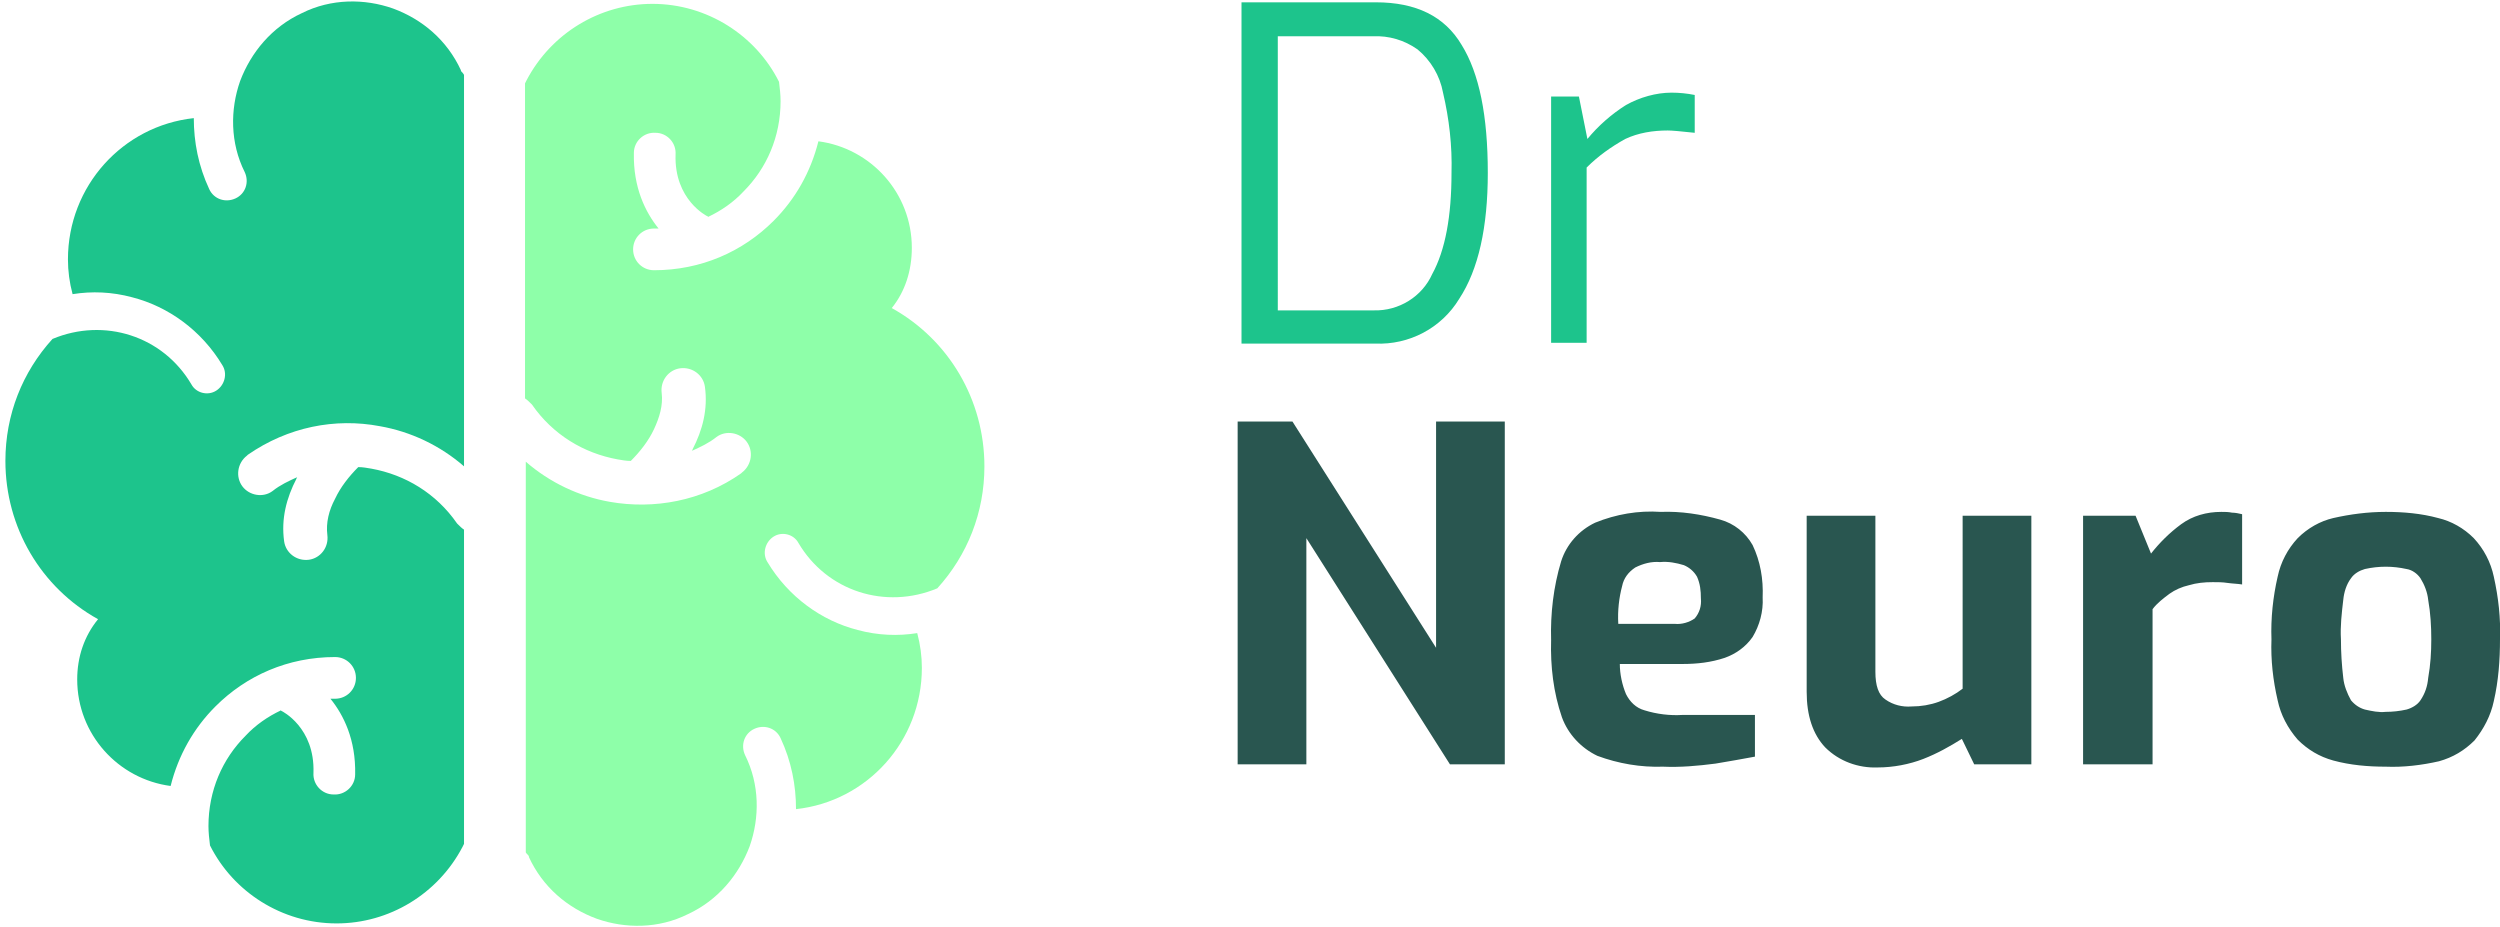
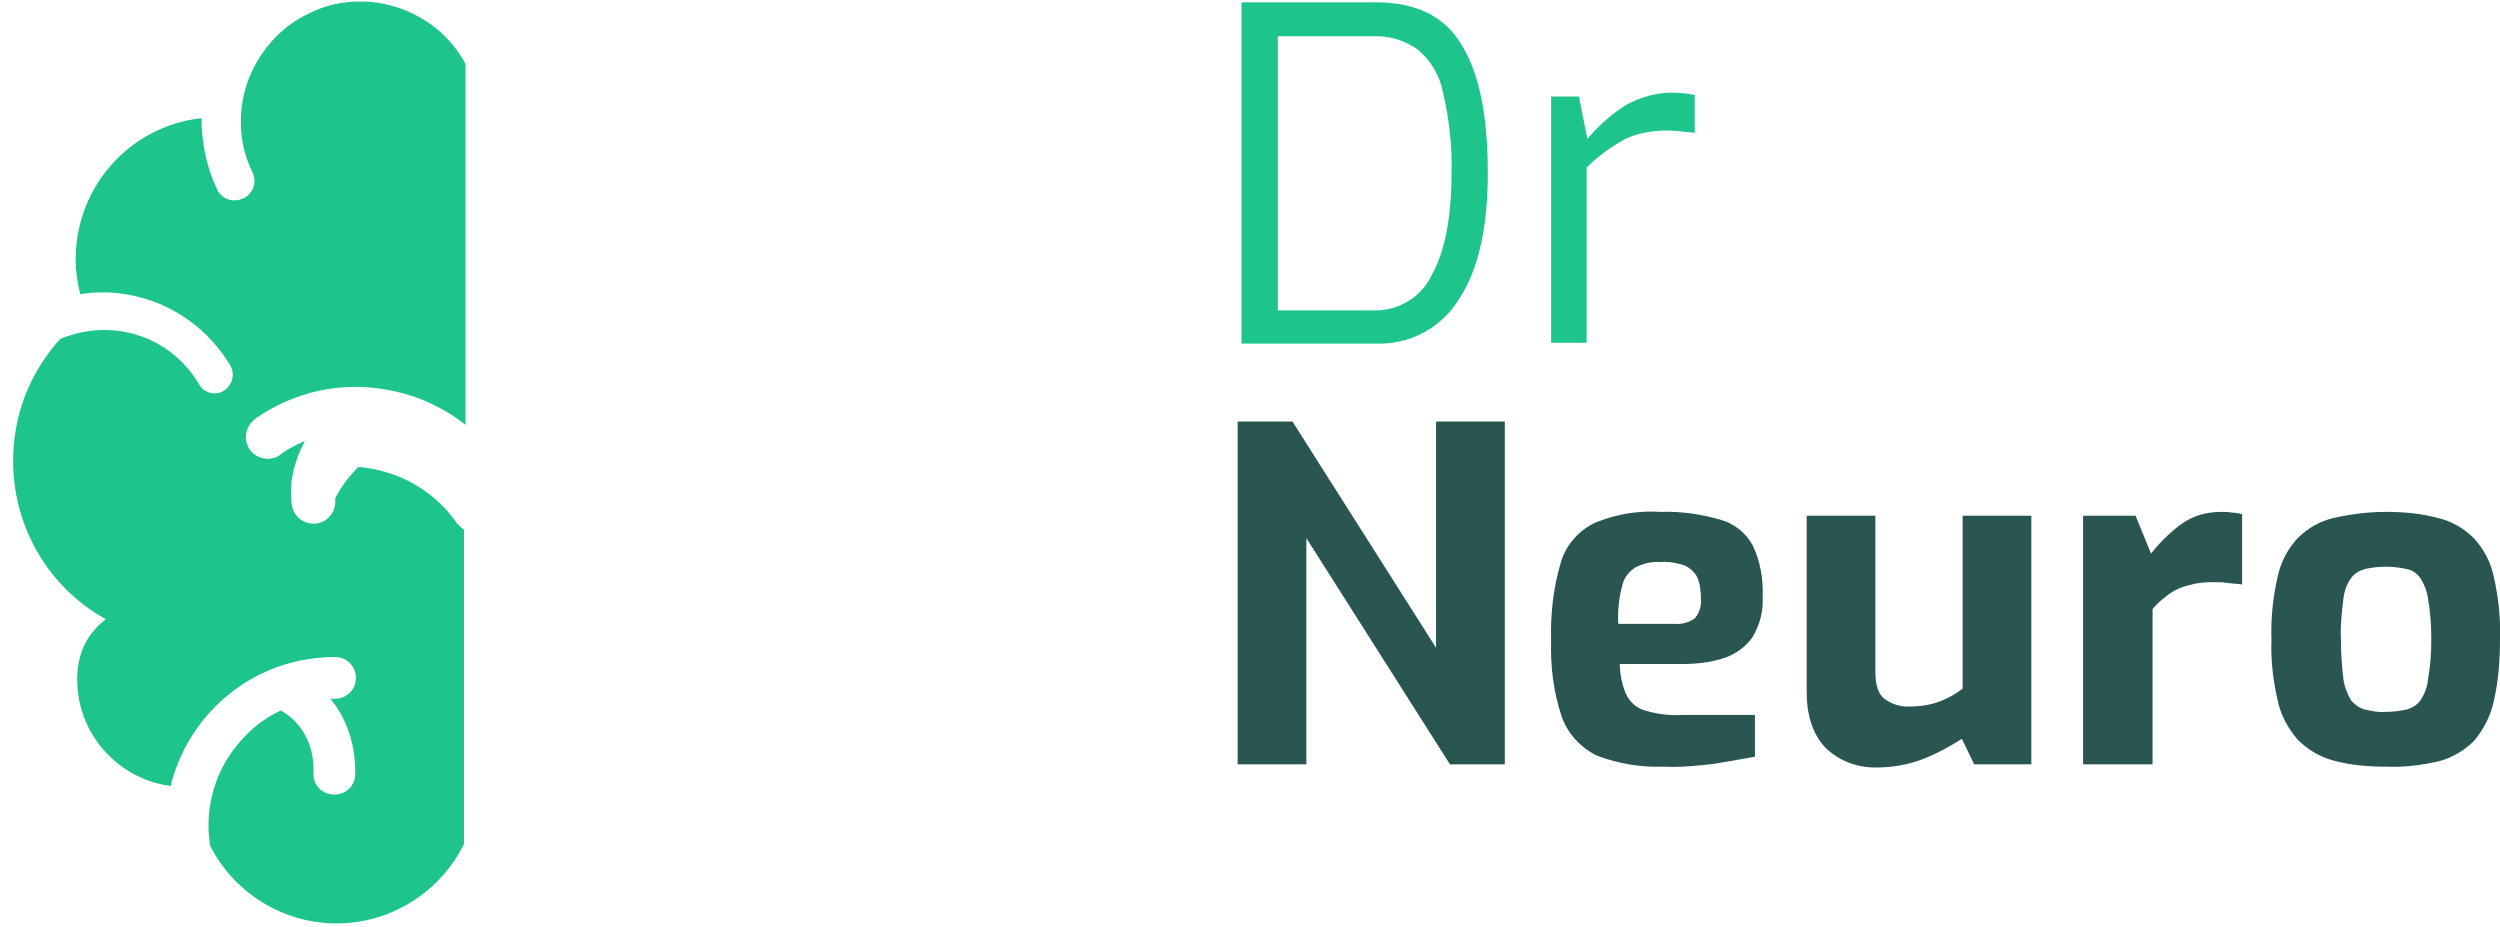
<svg xmlns="http://www.w3.org/2000/svg" xmlns:xlink="http://www.w3.org/1999/xlink" version="1.1" id="Layer_1" x="0px" y="0px" viewBox="0 0 323.8 120.1" style="enable-background:new 0 0 323.8 120.1;" xml:space="preserve">
  <style type="text/css">
	.st0{fill:#1DC48C;}
	.st1{fill:#295650;}
	.st2{clip-path:url(#SVGID_1_);}
	.st3{fill-rule:evenodd;clip-rule:evenodd;fill:#1DC48C;}
	.st4{clip-path:url(#SVGID_2_);}
	.st5{fill-rule:evenodd;clip-rule:evenodd;fill:#8EFFA9;}
</style>
  <path class="st0" d="M160.8,44.5V0.3h17.4c5.2,0,8.9,1.8,11.1,5.5c2.3,3.7,3.4,9.2,3.4,16.6l0,0c0,7-1.2,12.5-3.7,16.3  c-2.3,3.8-6.5,6-10.9,5.8H160.8z M165.6,40.2h12.3c3.3,0.1,6.3-1.8,7.6-4.7c1.7-3.1,2.5-7.5,2.5-13.1l0,0c0.1-3.5-0.3-7-1.1-10.4  c-0.4-2.2-1.6-4.2-3.3-5.6c-1.7-1.2-3.7-1.8-5.8-1.7h-12.3V40.2z M200.9,44.5v-32h3.6l1.1,5.5c1.4-1.7,3.1-3.2,5-4.4  c1.8-1,3.9-1.6,5.9-1.6l0,0c1,0,2,0.1,3,0.3l0,0v4.9c-1.8-0.2-3-0.3-3.5-0.3l0,0c-1.9,0-3.8,0.3-5.5,1.1c-1.8,1-3.5,2.2-5,3.7l0,0  v22.7H200.9z" />
  <path class="st1" d="M169.2,99h-8.9V54.6h7.1l18.6,29.3V54.6h8.9V99h-7.1l-18.6-29.3V99z M215.4,99.3L215.4,99.3  c-2.9,0.1-5.8-0.4-8.5-1.4c-2.1-1-3.8-2.8-4.6-5c-1.1-3.2-1.5-6.6-1.4-10l0,0c-0.1-3.4,0.3-6.9,1.3-10.2c0.7-2.2,2.3-4,4.4-5  c2.7-1.1,5.6-1.6,8.5-1.4l0,0c2.6-0.1,5.2,0.3,7.7,1c1.8,0.5,3.3,1.7,4.2,3.3c1,2.1,1.4,4.4,1.3,6.8l0,0c0.1,1.8-0.4,3.6-1.3,5.1  c-0.9,1.3-2.2,2.2-3.6,2.7c-1.8,0.6-3.6,0.8-5.5,0.8h-8.1c0,1.3,0.3,2.7,0.8,3.9c0.5,1,1.3,1.8,2.4,2.1c1.6,0.5,3.3,0.7,4.9,0.6h9.4  V98c-1.6,0.3-3.3,0.6-5.1,0.9C219.9,99.2,217.6,99.4,215.4,99.3L215.4,99.3z M209.6,80.8h7.3c0.9,0.1,1.9-0.2,2.6-0.7  c0.6-0.7,0.9-1.6,0.8-2.6l0,0c0-1-0.1-1.9-0.5-2.8c-0.4-0.7-1-1.2-1.7-1.5c-1-0.3-2-0.5-3.1-0.4l0,0c-1.1-0.1-2.2,0.2-3.2,0.7  c-0.9,0.6-1.5,1.4-1.7,2.4C209.7,77.4,209.5,79.1,209.6,80.8L209.6,80.8z M243.2,99.4L243.2,99.4c-2.5,0.1-5-0.8-6.8-2.6  c-1.6-1.7-2.4-4.1-2.4-7.2l0,0V66.8h8.9V87c0,1.8,0.4,3,1.3,3.6c1,0.7,2.2,1,3.4,0.9l0,0c1.2,0,2.4-0.2,3.5-0.6  c1.1-0.4,2.2-1,3.1-1.7l0,0V66.8h8.9V99h-7.4l-1.6-3.3c-1.6,1-3.2,1.9-5,2.6C247.3,99,245.2,99.4,243.2,99.4L243.2,99.4z M278.7,99  h-8.9V66.8h6.8l2,4.9c1.1-1.4,2.4-2.7,3.9-3.8c1.5-1.1,3.3-1.6,5.2-1.6l0,0c0.5,0,0.9,0,1.4,0.1c0.4,0,0.9,0.1,1.3,0.2l0,0v9.1  c-0.6-0.1-1.2-0.1-1.9-0.2c-0.6-0.1-1.3-0.1-1.9-0.1l0,0c-1.1,0-2.1,0.1-3.1,0.4c-0.9,0.2-1.8,0.6-2.5,1.1c-0.8,0.6-1.6,1.2-2.2,2  l0,0V99z M309,99.3L309,99.3c-2.3,0-4.6-0.2-6.8-0.8c-1.8-0.5-3.3-1.4-4.6-2.7c-1.3-1.5-2.2-3.2-2.6-5.1c-0.6-2.6-0.9-5.2-0.8-7.9  l0,0c-0.1-2.7,0.2-5.5,0.8-8.1c0.4-1.9,1.3-3.6,2.6-5c1.3-1.3,2.9-2.2,4.6-2.6c2.2-0.5,4.5-0.8,6.8-0.8l0,0c2.3,0,4.6,0.2,6.8,0.8  c1.7,0.4,3.3,1.3,4.6,2.6c1.3,1.4,2.2,3.1,2.6,5c0.6,2.7,0.9,5.4,0.8,8.1l0,0c0,2.7-0.2,5.4-0.8,8c-0.4,1.9-1.3,3.6-2.5,5.1  c-1.3,1.3-2.8,2.2-4.6,2.7C313.7,99.1,311.3,99.4,309,99.3L309,99.3z M309,92.2L309,92.2c0.9,0,1.8-0.1,2.7-0.3  c0.7-0.2,1.4-0.6,1.8-1.2c0.6-0.9,0.9-1.8,1-2.9c0.3-1.7,0.4-3.3,0.4-5l0,0c0-1.7-0.1-3.4-0.4-5.1c-0.1-1-0.5-2-1-2.8  c-0.4-0.6-1.1-1.1-1.8-1.2c-0.9-0.2-1.8-0.3-2.7-0.3l0,0c-0.9,0-1.8,0.1-2.7,0.3c-0.7,0.2-1.4,0.6-1.8,1.2c-0.6,0.8-0.9,1.8-1,2.8  c-0.2,1.7-0.4,3.4-0.3,5.1l0,0c0,1.7,0.1,3.3,0.3,5c0.1,1,0.5,2,1,2.9c0.5,0.6,1.1,1,1.8,1.2C307.2,92.1,308.1,92.3,309,92.2  L309,92.2z" />
  <g>
    <g>
      <defs>
        <rect id="SVGID_5_" x="0.4" y="0.2" width="59.9" height="119.7" />
      </defs>
      <clipPath id="SVGID_1_">
        <use xlink:href="#SVGID_5_" style="overflow:visible;" />
      </clipPath>
      <g class="st2">
-         <path class="st3" d="M10,88c0,7.1,5.3,12.9,12.1,13.8c1-4,3-7.5,5.8-10.3c4-4,9.4-6.4,15.5-6.4c1.5,0,2.7,1.2,2.7,2.7     s-1.2,2.7-2.7,2.7c-0.2,0-0.4,0-0.6,0c1.7,2.1,3.3,5.3,3.2,9.8c0,1.5-1.3,2.7-2.8,2.6c-1.5,0-2.7-1.3-2.6-2.8     c0.2-5.9-4.1-8-4.1-8c0,0-0.1,0-0.1-0.1c-1.7,0.8-3.3,1.9-4.6,3.3c-3,3-4.8,7.1-4.8,11.7c0,0.8,0.1,1.7,0.2,2.5     c3,6,9.3,10.1,16.4,10.1c6.8,0,13.1-3.8,16.3-9.9l0.2-0.4V68.6c-0.3-0.2-0.5-0.4-0.8-0.7l-0.1-0.1c-2.7-3.9-6.7-6.3-11.1-7.1     c-0.6-0.1-1.1-0.2-1.7-0.2c-1.2,1.2-2.3,2.6-3,4.1c-0.8,1.5-1.2,3.1-1,4.7c0.2,1.6-0.9,3-2.4,3.2c-1.6,0.2-3-0.9-3.2-2.4     c-0.4-2.9,0.3-5.6,1.6-8.1c0-0.1,0.1-0.2,0.1-0.2c-1.1,0.5-2.2,1-3.2,1.8v0c-1.2,0.9-3,0.6-3.9-0.6c-0.9-1.2-0.7-3,0.6-4l0.1-0.1     c5.2-3.6,11.3-4.8,17.1-3.7c4,0.7,7.8,2.5,10.9,5.2V9.7c-0.1-0.2-0.3-0.4-0.4-0.5l0-0.1c-1.8-3.9-5-6.6-8.8-8     c-3.7-1.3-8-1.3-11.8,0.6c-3.9,1.8-6.6,5.1-8,8.8c-1.3,3.7-1.3,8,0.6,11.8c0.6,1.3,0.1,2.8-1.2,3.4c-1.3,0.6-2.8,0.1-3.4-1.2     c-1.4-3-2-6.1-2-9.2c-9.2,1-16.3,8.8-16.3,18.3c0,1.5,0.2,3,0.6,4.5c2.5-0.4,5.1-0.3,7.7,0.4c4.7,1.2,9,4.3,11.7,8.8     c0.7,1.1,0.3,2.6-0.8,3.3c-1.1,0.7-2.6,0.3-3.2-0.8c-3.7-6.3-11.3-8.7-18-5.9c-3.9,4.3-6.1,9.8-6.1,15.8c0,8.6,4.6,16.4,12,20.5     C10.9,82.4,10,85.1,10,88L10,88z" />
+         <path class="st3" d="M10,88c0,7.1,5.3,12.9,12.1,13.8c1-4,3-7.5,5.8-10.3c4-4,9.4-6.4,15.5-6.4c1.5,0,2.7,1.2,2.7,2.7     s-1.2,2.7-2.7,2.7c-0.2,0-0.4,0-0.6,0c1.7,2.1,3.3,5.3,3.2,9.8c0,1.5-1.3,2.7-2.8,2.6c-1.5,0-2.7-1.3-2.6-2.8     c0.2-5.9-4.1-8-4.1-8c0,0-0.1,0-0.1-0.1c-1.7,0.8-3.3,1.9-4.6,3.3c-3,3-4.8,7.1-4.8,11.7c0,0.8,0.1,1.7,0.2,2.5     c3,6,9.3,10.1,16.4,10.1c6.8,0,13.1-3.8,16.3-9.9l0.2-0.4V68.6c-0.3-0.2-0.5-0.4-0.8-0.7l-0.1-0.1c-2.7-3.9-6.7-6.3-11.1-7.1     c-0.6-0.1-1.1-0.2-1.7-0.2c-1.2,1.2-2.3,2.6-3,4.1c0.2,1.6-0.9,3-2.4,3.2c-1.6,0.2-3-0.9-3.2-2.4     c-0.4-2.9,0.3-5.6,1.6-8.1c0-0.1,0.1-0.2,0.1-0.2c-1.1,0.5-2.2,1-3.2,1.8v0c-1.2,0.9-3,0.6-3.9-0.6c-0.9-1.2-0.7-3,0.6-4l0.1-0.1     c5.2-3.6,11.3-4.8,17.1-3.7c4,0.7,7.8,2.5,10.9,5.2V9.7c-0.1-0.2-0.3-0.4-0.4-0.5l0-0.1c-1.8-3.9-5-6.6-8.8-8     c-3.7-1.3-8-1.3-11.8,0.6c-3.9,1.8-6.6,5.1-8,8.8c-1.3,3.7-1.3,8,0.6,11.8c0.6,1.3,0.1,2.8-1.2,3.4c-1.3,0.6-2.8,0.1-3.4-1.2     c-1.4-3-2-6.1-2-9.2c-9.2,1-16.3,8.8-16.3,18.3c0,1.5,0.2,3,0.6,4.5c2.5-0.4,5.1-0.3,7.7,0.4c4.7,1.2,9,4.3,11.7,8.8     c0.7,1.1,0.3,2.6-0.8,3.3c-1.1,0.7-2.6,0.3-3.2-0.8c-3.7-6.3-11.3-8.7-18-5.9c-3.9,4.3-6.1,9.8-6.1,15.8c0,8.6,4.6,16.4,12,20.5     C10.9,82.4,10,85.1,10,88L10,88z" />
      </g>
    </g>
    <g>
      <defs>
-         <rect id="SVGID_7_" x="67.9" y="0.2" width="59.8" height="119.7" />
-       </defs>
+         </defs>
      <clipPath id="SVGID_2_">
        <use xlink:href="#SVGID_7_" style="overflow:visible;" />
      </clipPath>
      <g class="st4">
        <path class="st5" d="M118.1,32.1c0-7.1-5.3-12.9-12.1-13.8c-1,4-3,7.5-5.8,10.3c-4,4-9.4,6.4-15.5,6.4c-1.5,0-2.7-1.2-2.7-2.7     c0-1.5,1.2-2.7,2.7-2.7c0.2,0,0.4,0,0.6,0c-1.7-2.1-3.3-5.3-3.2-9.8c0-1.5,1.3-2.7,2.8-2.6c1.5,0,2.7,1.3,2.6,2.8     c-0.2,5.9,4.1,8,4.1,8c0,0,0.1,0,0.1,0.1c1.7-0.8,3.3-1.9,4.6-3.3c3-3,4.8-7.1,4.8-11.7c0-0.8-0.1-1.7-0.2-2.5     c-3-6-9.3-10.1-16.4-10.1c-6.8,0-13.1,3.8-16.3,9.9l-0.2,0.4v40.8c0.3,0.2,0.5,0.4,0.8,0.7l0.1,0.1c2.7,3.9,6.7,6.3,11.1,7.1     c0.6,0.1,1.1,0.2,1.7,0.2c1.2-1.2,2.3-2.6,3-4.1s1.2-3.1,1-4.7c-0.2-1.6,0.9-3,2.4-3.2c1.6-0.2,3,0.9,3.2,2.4     c0.4,2.9-0.3,5.6-1.6,8.1c0,0.1-0.1,0.2-0.1,0.2c1.1-0.5,2.2-1,3.2-1.8l0,0c1.2-0.9,3-0.6,3.9,0.6c0.9,1.2,0.7,3-0.6,4l-0.1,0.1     C90.9,64.9,84.7,66,79,65c-4-0.7-7.8-2.5-10.9-5.2v50.6c0.1,0.2,0.3,0.3,0.4,0.5l0,0.1c1.8,3.9,5,6.6,8.8,8     c3.7,1.3,8,1.3,11.8-0.6c3.9-1.8,6.6-5.1,8-8.8c1.3-3.7,1.3-8-0.6-11.8c-0.6-1.3-0.1-2.8,1.2-3.4c1.3-0.6,2.8-0.1,3.4,1.2     c1.4,3,2,6.1,2,9.2c9.2-1,16.3-8.8,16.3-18.3c0-1.5-0.2-3-0.6-4.5c-2.5,0.4-5.1,0.3-7.7-0.4c-4.7-1.2-9-4.3-11.7-8.8     c-0.7-1.1-0.3-2.6,0.8-3.3c1.1-0.7,2.6-0.3,3.2,0.8c3.7,6.3,11.3,8.7,18,5.9c3.9-4.3,6.1-9.8,6.1-15.8c0-8.6-4.6-16.4-12-20.5     C117.2,37.8,118.1,35.1,118.1,32.1L118.1,32.1z" />
      </g>
    </g>
  </g>
</svg>